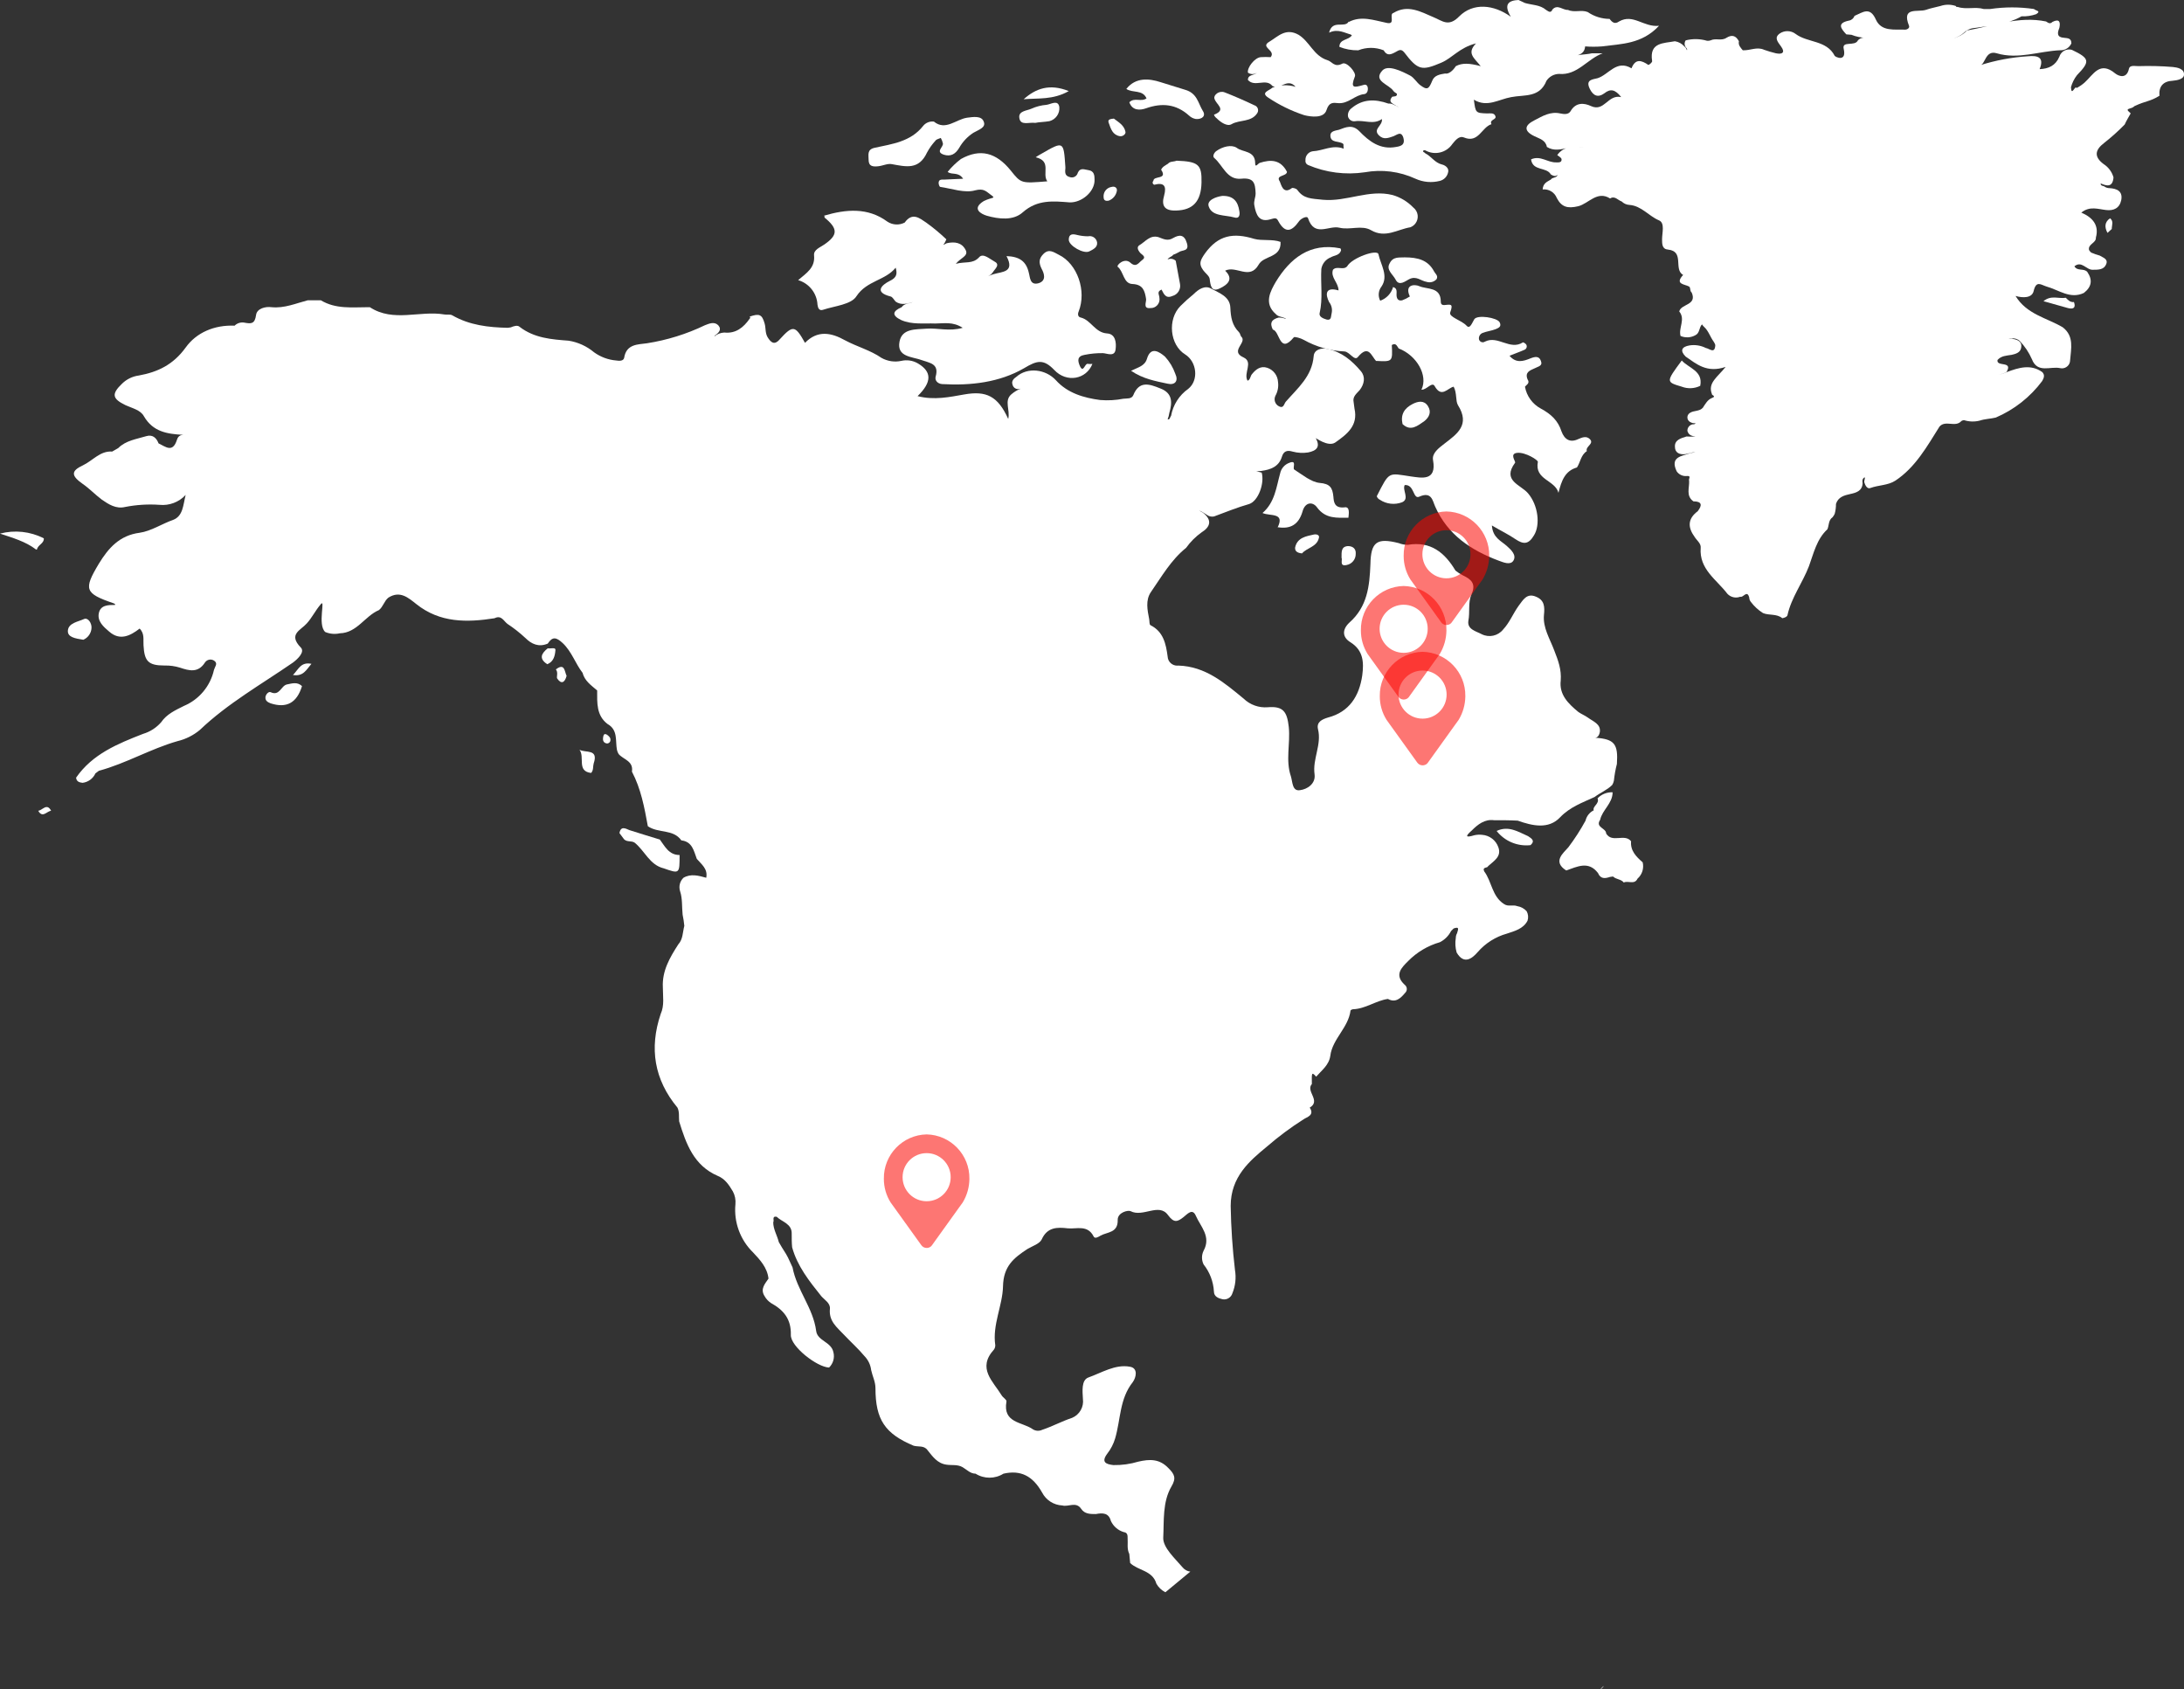
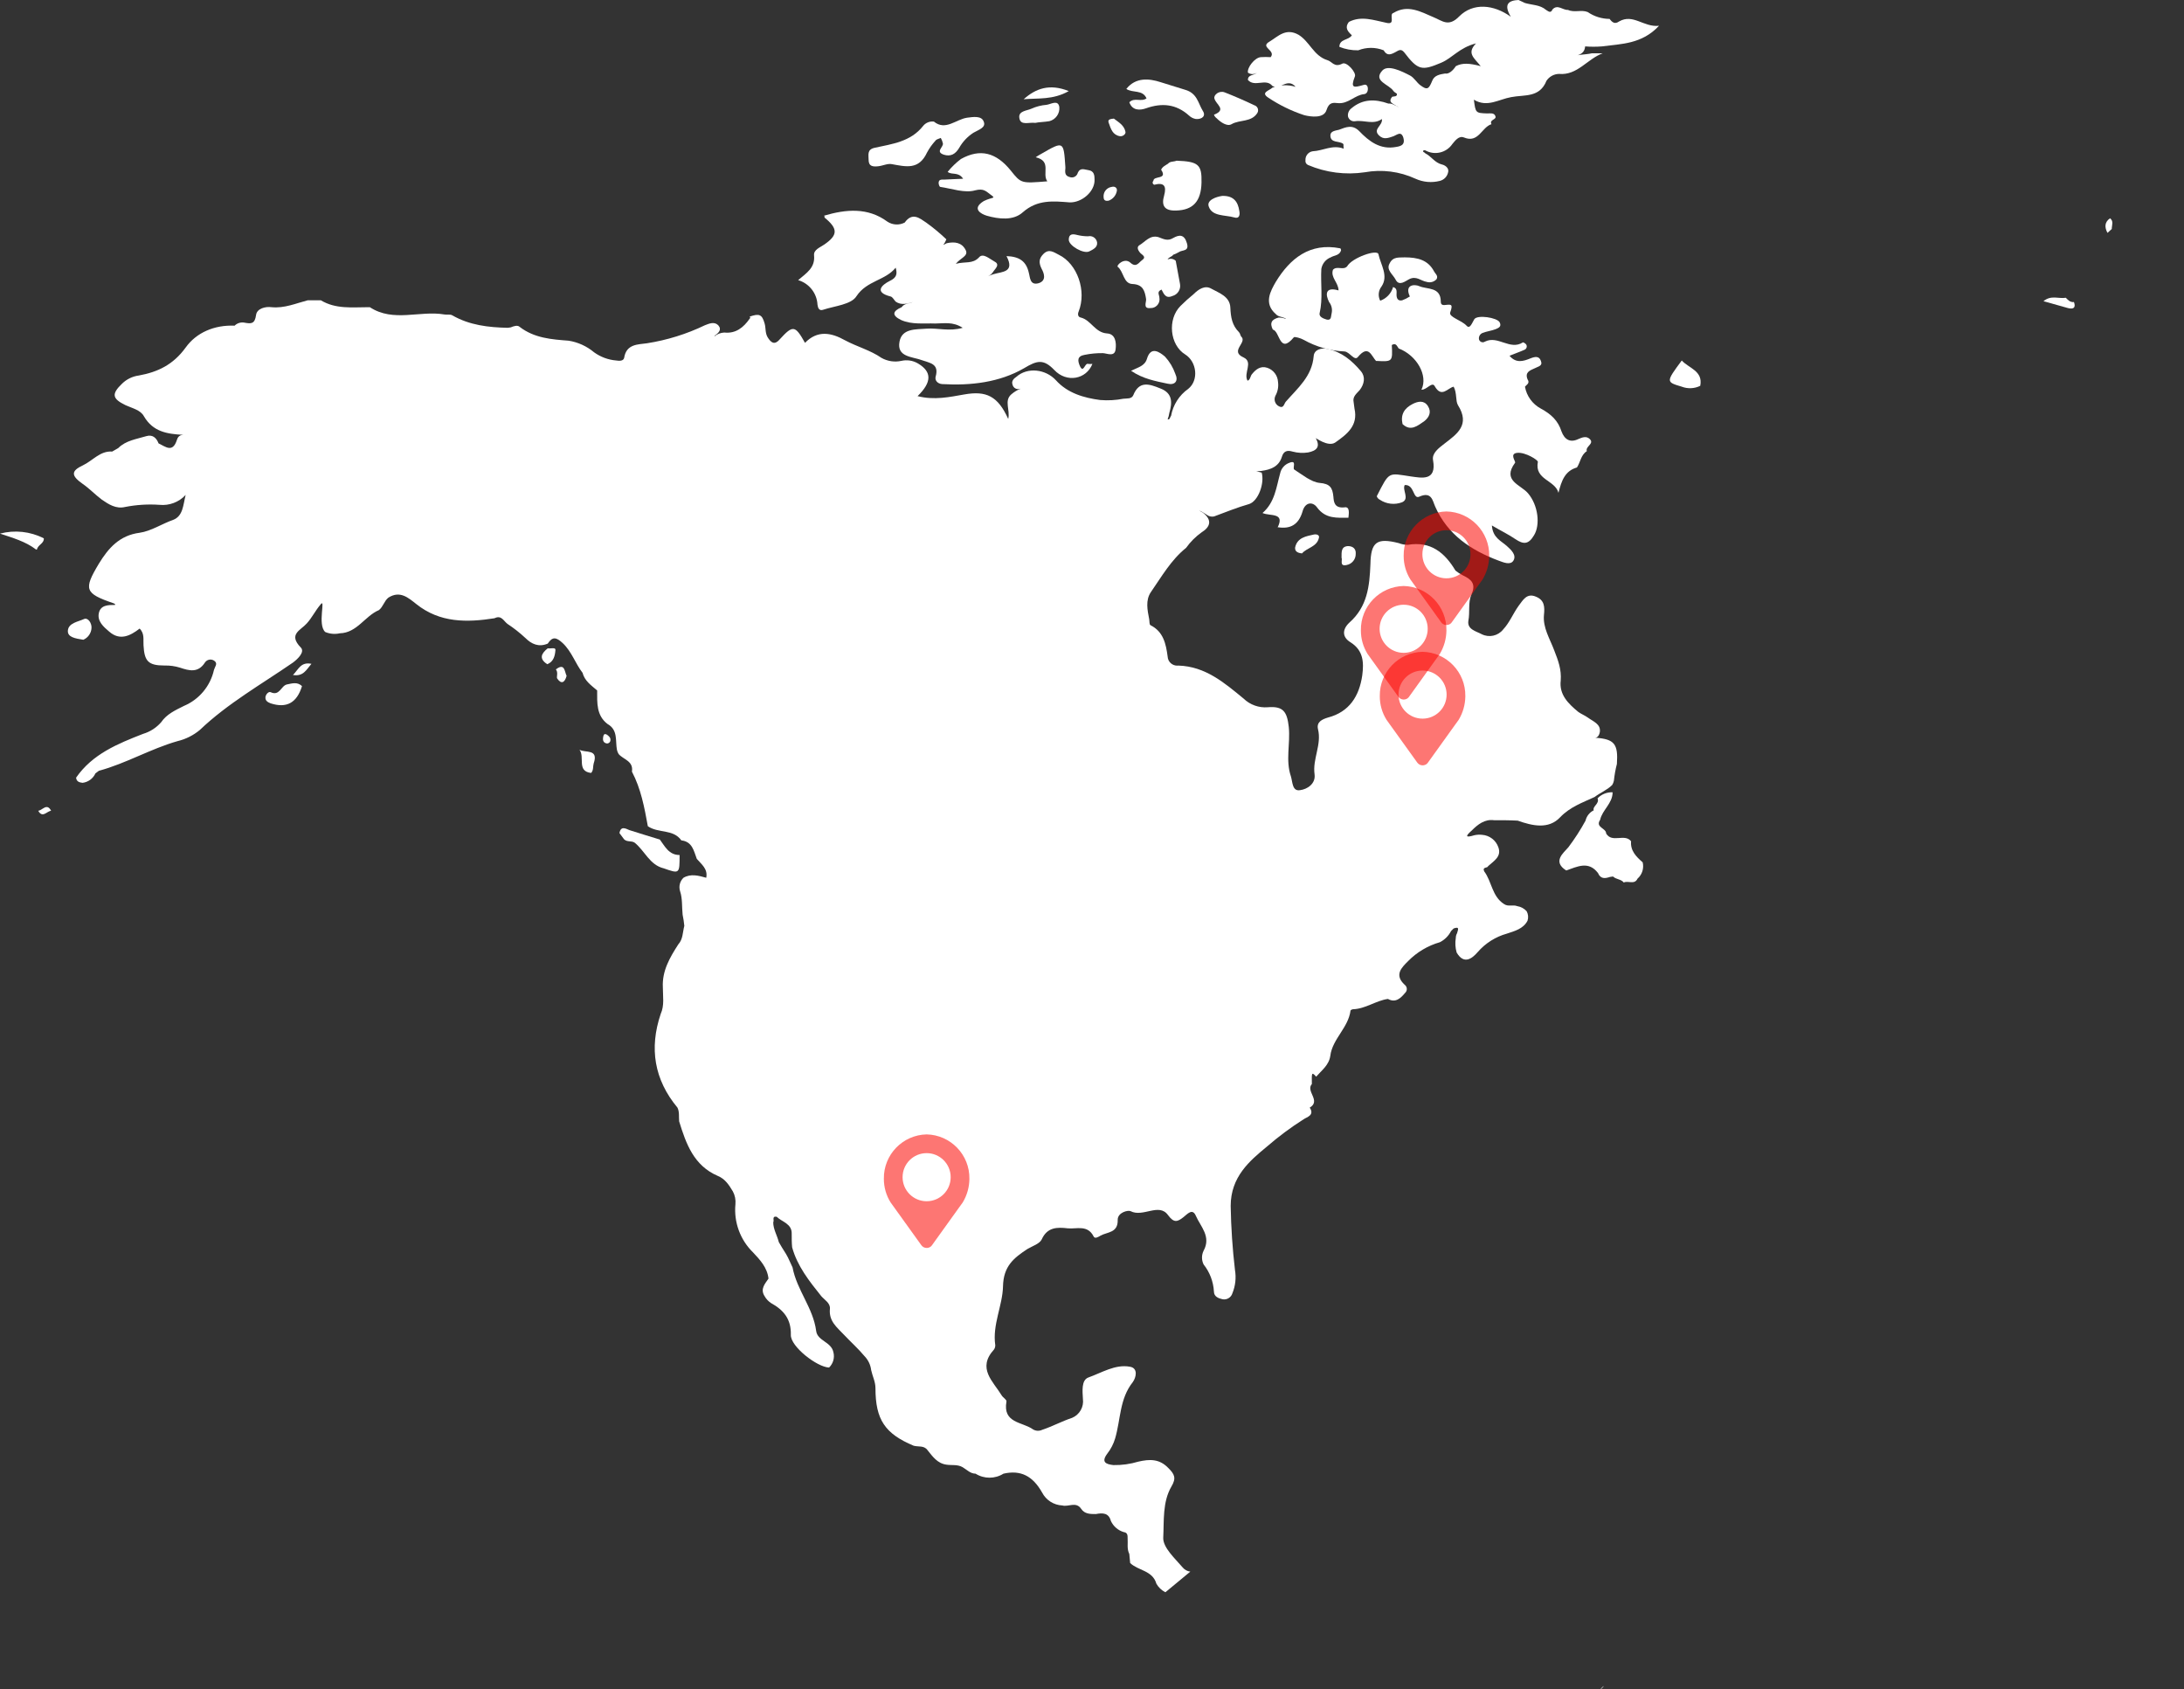
<svg xmlns="http://www.w3.org/2000/svg" version="1.1" id="Layer_1" x="0px" y="0px" viewBox="0 0 513.679 397.213" style="enable-background:new 0 0 513.679 397.213;" xml:space="preserve">
  <rect x="0" y="0" width="513.679" height="397.213" fill="#333333" stroke="none" />
  <style type="text/css">
	.st0{fill:#FFFFFF;}
	.st1{opacity:0.55;fill:#FA0600;enable-background:new    ;}
</style>
  <g id="XMLID_1_" transform="translate(138 2425)">
    <path id="Path_242" class="st0" d="M238.963-2028.337c0.1-0.1,0.2-0.1,0.3-0.2C238.558-2027.628,238.058-2027.527,238.963-2028.337   z" />
    <path id="Path_243" class="st0" d="M242.297-2245.359c-0.333,1.294-0.57,2.611-0.707,3.94c-0.071,0.358-0.207,0.7-0.4,1.01   c-1.212,1.212-2.829,1.819-4.142,2.829c-2.829,1.313-5.759,2.324-8.083,4.749c-2.728,2.93-6.567,2.021-10,0.808   c-1.819-0.1-3.738-0.1-5.557-0.1c-2.223-0.3-3.839,1.01-5.254,2.425c-1.616,1.414-1.414,1.718,0.606,1.111   c0.597-0.134,1.211-0.168,1.819-0.1c1.752,0.117,3.264,1.271,3.839,2.93c0.808,2.223-1.111,3.233-2.425,4.446   c-0.1,0.505-1.414,0.1-0.909,1.212c1.819,2.425,1.819,5.86,4.648,7.679c1.01,0.707,2.122,0.1,3.132,0.505   c0.855,0.134,1.638,0.561,2.214,1.207c0.369,0.682,0.441,1.486,0.2,2.223c-1.01,1.92-3.031,2.425-4.85,3.031   c-2.667,0.743-5.056,2.254-6.87,4.345c-1.314,1.516-3.233,3.031-4.951,0.1c-0.32-1.116-0.389-2.289-0.2-3.435   c0.004-0.39,0.107-0.772,0.3-1.111c0.4-1.212,0.4-1.516-0.808-1.111l-0.606,0.606c-0.576,1.132-1.495,2.052-2.627,2.627   c-2.835,0.809-5.412,2.341-7.477,4.446c-1.516,1.516-3.334,3.233-0.808,5.557c0.553,0.409,0.67,1.188,0.261,1.741   c-0.048,0.065-0.102,0.125-0.161,0.179c-1.01,1.212-2.223,2.425-4.041,1.414c-2.829,0.4-5.254,2.324-8.184,2.425   c-0.2,0-0.606,0.2-0.606,0.3c-0.505,4.041-4.243,6.668-4.749,10.609c-0.3,2.223-2.021,3.435-3.334,4.951   c-1.212-1.414-1.01-0.505-1.01,1.718c-1.516,1.718,2.223,3.94-0.505,5.557c1.212,1.819-0.707,2.223-1.414,2.728   c-3.055,1.934-5.959,4.095-8.689,6.466c-4.041,3.334-8.487,7.072-8.487,13.943c0.085,5.032,0.422,10.056,1.01,15.054   c0.312,1.84,0.102,3.73-0.606,5.456c-0.294,1-1.301,1.613-2.324,1.414c-0.909-0.2-2.021-0.606-2.021-1.819   c-0.131-2.321-0.979-4.545-2.425-6.365c-0.506-1.018-0.506-2.215,0-3.233c1.819-3.334-0.707-5.658-1.819-8.184   c-0.808-1.92-2.021-0.4-2.93,0.3c-1.415,1.111-2.223,1.414-3.637-0.505c-2.122-2.93-5.86,0.606-8.79-0.909   c-0.606-0.3-3.031,0.3-3.031,2.021c0.1,3.132-2.425,2.829-4.041,3.738c-0.505,0.3-1.313,0.808-1.617,0.2   c-1.415-2.829-4.041-1.718-6.062-1.92c-2.526-0.3-4.85-0.3-6.163,2.627c-0.505,1.01-2.122,1.516-3.334,2.223   c-3.233,2.122-5.658,4.041-5.759,8.79c-0.1,4.547-2.526,8.992-1.819,13.842c0.009,0.36-0.096,0.713-0.3,1.01   c-4.041,4.446-0.2,7.477,1.819,10.811c0.3,0.505,1.212,1.01,1.111,1.415c-0.909,5.153,3.738,4.749,6.264,6.567   c0.647,0.384,1.442,0.422,2.122,0.1c2.425-0.808,4.648-2.021,7.073-2.829c1.748-0.743,2.782-2.563,2.526-4.445   c-0.1-1.819-0.4-4.446,1.314-5.052c3.132-1.111,6.264-3.132,9.7-2.526c2.021,0.3,1.516,2.526,0.707,3.637   c-3.132,3.94-2.829,8.79-4.142,13.236c-0.38,1.282-0.997,2.482-1.819,3.536c-1.516,2.021-0.4,2.526,1.414,2.728   c1.983,0.037,3.96-0.236,5.86-0.808c2.627-0.606,4.951-0.707,7.072,1.516c1.414,1.414,1.92,2.324,0.707,4.345   c-2.122,3.637-1.718,8.083-1.92,12.023c-0.1,2.324,2.829,4.951,4.547,6.971c0.452,0.56,1.105,0.922,1.819,1.01l-5.86,4.85   c-0.892-0.448-1.631-1.152-2.122-2.021c-0.909-3.132-4.243-3.031-6.163-4.85c-0.1-0.707-0.1-1.415-0.2-2.122   c-0.606-1.212-0.3-2.526-0.4-3.738c0-0.606,0-1.313-0.909-1.415c-1.34-0.4-2.444-1.357-3.031-2.627   c-0.505-1.92-1.92-1.92-3.536-1.617c-1.313,0-2.627,0-3.435-1.212c-1.212-1.819-3.031-0.4-4.446-0.808   c-2.011-0.088-3.822-1.244-4.749-3.031c-2.223-3.94-5.052-5.355-9.093-4.446c-2.007,1.263-4.56,1.263-6.567,0   c-1.212,0-2.021-0.909-3.031-1.516c-1.212-0.707-2.526-0.4-3.839-0.606c-2.122-0.3-3.233-1.92-4.446-3.435   c-0.808-1.111-2.122-0.707-3.233-1.01c-6.769-2.829-8.992-6.163-8.992-13.539c0-1.516-0.707-2.829-1.01-4.243   c-0.144-1.213-0.676-2.347-1.516-3.233c-1.516-1.819-3.233-3.334-4.85-5.052c-1.718-1.819-3.637-3.233-3.334-6.163   c0.1-1.313-1.212-2.021-2.021-2.93c-2.829-3.536-5.658-7.073-6.87-11.518c-0.1-1.01-0.1-2.122-0.1-3.132   c0.1-2.425-2.324-2.829-3.536-4.041c-1.212-0.2-0.505,0.909-0.808,1.313c0,1.617,0.909,3.031,1.313,4.648   c0.2,0.4,0.505,0.808,0.707,1.212c0.3,0.505,0.707,1.111,1.01,1.617c0.606,1.01,1.01,2.122,1.515,3.132   c1.01,5.355,4.85,9.5,5.557,14.953c0.3,2.324,3.536,2.526,4.041,4.951c0.35,1.306-0.037,2.699-1.01,3.637   c-2.829-0.1-9.093-4.951-8.992-7.679c0.1-3.738-1.718-5.86-4.648-7.477c-0.628-0.41-1.148-0.964-1.516-1.617   c-1.111-1.718,0.1-2.93,0.909-4.142c-0.3-2.627-2.021-4.446-3.637-6.163c-3.02-2.952-4.543-7.112-4.142-11.316   c0.104-1.048-0.107-2.103-0.606-3.031c-0.909-1.516-1.819-2.93-3.536-3.637c-5.658-2.425-7.477-7.578-9.093-12.831   c-0.1-1.111,0.1-2.223-0.4-3.233c-5.456-6.567-6.668-13.943-3.94-22.026c0.909-2.021,0.505-4.142,0.505-6.264   c-0.2-3.839,1.617-6.971,3.637-10.1c1.111-1.212,1.01-2.829,1.414-4.344c-0.084-0.883-0.217-1.76-0.4-2.627   c-0.2-1.819,0-3.738-0.606-5.557c-0.346-1.113-0.033-2.325,0.808-3.132c1.718-1.01,3.536-0.505,5.355,0   c0.4-2.122-1.111-3.132-2.223-4.446c-0.707-1.819-1.01-4.041-3.637-4.345c-1.92-2.728-5.456-1.617-7.881-3.334   c-0.808-4.446-1.617-8.79-3.738-12.831c0.4-2.526-2.021-2.829-3.132-4.142c-0.193-0.31-0.329-0.652-0.4-1.01   c-0.4-2.122,0.3-4.648-2.223-6.062c-2.627-2.021-2.425-4.951-2.425-7.881c-1.415-1.212-2.93-2.223-3.435-4.142   c-1.718-2.223-2.526-4.951-4.648-6.971c-1.516-1.414-2.425-1.617-3.536,0.1c-2.122,0.909-3.839,0.1-5.254-1.313   c-1.319-1.228-2.738-2.343-4.243-3.334c-0.909-0.707-1.414-2.122-3.031-1.313c-6.466,1.01-12.831,1.111-18.388-3.334   c-1.92-1.516-3.839-3.233-6.567-1.516c-1.01,0.808-1.212,2.122-2.223,2.93c-3.334,1.414-5.153,5.355-9.194,5.456   c-1.148,0.258-2.349,0.153-3.435-0.3c-1.92-1.718,0.2-8.184-1.111-6.466c-1.212,1.415-2.021,3.132-3.233,4.446   c-1.415,1.617-4.446,2.526-1.415,5.658c1.01,1.01-0.606,2.627-1.819,3.536c-7.477,5.153-15.357,9.6-21.925,15.863   c-1.526,1.268-3.324,2.167-5.254,2.627c-6.365,1.819-12.124,5.254-18.489,6.971c-0.3,0.2-0.505,0.4-0.808,0.606   c-0.552,1.22-1.701,2.063-3.031,2.223c-0.808-0.1-1.414-0.3-1.516-1.212c3.839-5.557,9.8-7.982,15.762-10.306   c1.644-0.49,3.115-1.436,4.243-2.728c1.313-1.92,3.334-2.829,5.355-3.839c3.594-1.515,6.231-4.678,7.072-8.487   c0.2-0.707,0.909-1.415,0.2-2.021c-0.638-0.57-1.617-0.515-2.187,0.123c-0.05,0.056-0.096,0.115-0.137,0.177   c-1.617,2.526-3.738,1.92-5.86,1.212c-1.177-0.365-2.405-0.536-3.637-0.505c-3.839,0-4.749-1.01-4.951-4.749   c-0.1-1.313,0.3-2.728-0.909-3.94c-2.223,1.718-4.648,2.93-7.174,0.707c-1.313-1.111-2.829-2.425-2.425-4.344   c0.404-1.919,2.223-1.92,3.839-1.92c0-0.3-0.2-0.3-0.4-0.4c-6.769-2.324-7.072-3.233-3.435-9.3c2.223-3.637,4.85-6.668,9.6-7.275   c2.728-0.4,5.254-2.122,7.881-3.031c2.324-0.909,2.324-3.435,2.93-5.86c-1.575,1.7-3.858,2.561-6.163,2.324   c-2.705-0.188-5.423-0.018-8.083,0.505c-2.122,0.505-3.839-0.606-5.456-1.718c-1.617-1.212-2.93-2.627-4.547-3.738   c-2.728-1.92-2.728-3.031,0.1-4.345c2.324-1.111,4.041-3.435,6.87-3.233c0.505-0.3,0.909-0.505,1.414-0.808   c1.819-1.819,4.345-2.122,6.668-2.829c1.415-0.4,2.324,0.4,2.829,1.718c1.718,0.808,3.334,2.324,4.345-0.909   c0.505-1.516,1.92-0.909,1.313-1.111c-3.637-0.2-6.971-0.707-9.093-4.345c-0.808-1.516-2.829-1.92-4.345-2.627   c-3.132-1.516-3.334-2.627-0.808-5.052c1.071-1.049,2.454-1.723,3.94-1.92c4.446-0.808,8.083-2.526,11.013-6.567   c2.526-3.536,6.769-5.355,11.518-5.153c0.61-0.605,1.48-0.87,2.324-0.707c1.617,0.3,2.425,0.3,2.728-1.819   c0.2-1.516,2.223-2.021,3.637-1.819c3.031,0.3,5.759-0.909,8.487-1.617h3.118c3.536,2.122,7.376,1.617,11.215,1.617h0.3   c5.557,3.637,11.72,0.707,17.58,1.718c0.606,0.1,1.313-0.1,1.819,0.2c4.041,2.324,8.487,2.829,13.034,2.93   c0.2,0,0.505-0.1,0.707-0.1c0.707-0.3,1.617-0.606,2.122-0.1c3.435,2.627,7.477,2.93,11.518,3.233   c2.196,0.357,4.255,1.299,5.961,2.728c1.513,1.094,3.293,1.757,5.153,1.92c0.707,0.1,1.718,0.2,1.92-0.606   c0.505-3.334,3.334-3.132,5.355-3.435c4.73-0.736,9.327-2.166,13.64-4.243c1.01-0.4,2.223-0.909,3.132,0   c0.909,1.01,0.1,1.819-0.808,2.425l-0.1,0.2c0.655-0.548,1.471-0.867,2.324-0.909c2.728,0.3,4.547-1.212,5.961-3.233   c0.2-0.2,0.2-0.3,0-0.505c2.324-0.808,2.93-0.505,3.536,1.617c0.3,1.01,0.1,2.223,0.707,3.233c0.707,1.111,1.516,2.021,2.829,0.505   c3.132-3.435,3.637-3.334,5.961,0.808c2.93-3.031,6.163-2.425,9.4-0.606c2.829,1.516,5.961,2.324,8.588,4.142   c1.412,0.794,3.064,1.045,4.648,0.707c1.342-0.314,2.754-0.097,3.94,0.606c3.233,1.92,3.334,4.345-0.1,7.679   c3.94,1.01,7.578,0.2,11.013-0.4c5.153-0.909,7.881,0.4,10.306,5.759c0.505-2.122-1.01-4.243,0.707-5.759   c1.516-1.313,2.728-1.414,2.021-1.313c-0.708,0.222-1.462-0.172-1.684-0.881c-0.013-0.042-0.025-0.086-0.034-0.129   c-0.3-0.808,0.3-1.414,0.909-1.819c2.627-2.324,6.87-1.819,9.3,0.808c2.728,3.031,6.567,4.142,10.407,4.648   c1.824,0.15,3.66,0.049,5.456-0.3c0.808-0.1,1.92,0.1,2.324-0.808c1.415-3.536,3.839-2.627,6.365-1.617   c2.93,1.111,2.829,3.334,2.122,5.759c-0.073,0.519-0.207,1.028-0.4,1.516c0.606,0.1,0.505-0.505,0.808-0.808   c0.454-2.572,1.906-4.86,4.041-6.365c2.526-2.021,2.021-6.365-0.707-8.083c-3.637-2.223-4.243-8.285-1.111-11.417   c0.962-0.962,1.974-1.872,3.031-2.728c1.212-1.212,2.728-2.223,4.243-1.313c1.819,1.01,4.345,1.819,4.446,4.446   c0.1,2.223,0.4,4.142,2.021,5.759c0.3,0.3,0.3,0.707,0.505,1.01c1.617,1.415-2.829,3.435,0.606,4.951   c2.324,1.111-0.1,3.637,0.909,5.456c0.707-0.2,0.606-1.111,1.111-1.617c0.909-1.111,2.021-1.92,3.536-1.414   c1.447,0.487,2.449,1.809,2.526,3.334c0.154,1.115-0.059,2.25-0.606,3.233c-0.459,0.913-0.091,2.026,0.822,2.485   c0.029,0.014,0.057,0.028,0.087,0.041c1.01,0.505,1.111-0.606,1.516-1.111c2.829-3.233,6.163-5.961,6.567-10.71   c0.1-1.516,1.718-2.021,3.233-1.718c3.334,0.707,5.759,2.728,7.881,5.254c1.111,1.313,0.808,3.031-0.3,4.446   c-0.707,0.808-1.718,1.516-1.414,2.829c0.1,0.505,0.1,1.01,0.2,1.516c0.909,4.041-1.819,6.062-4.547,7.982   c-1.718,1.111-4.648-1.212-4.547-1.01c1.111,2.021,0.2,2.93-1.819,3.334c-1.213,0.186-2.452,0.118-3.637-0.2   c-1.313-0.4-2.122-0.1-2.526,1.212c-0.707,2.324-2.627,3.031-4.85,3.334c-1.718,0.2-1.516-0.1,0.1,0.4   c0.707,2.526-0.808,6.668-2.93,7.376c-2.829,0.808-5.557,1.92-8.285,2.93c-0.604,0.124-1.231-0.022-1.718-0.4   c-1.617-1.111-2.324-1.212-0.909-0.505c2.223,1.718,1.819,3.334-0.3,4.648c-1.406,1.002-2.635,2.231-3.637,3.637   c-3.536,2.829-5.759,6.769-8.285,10.407c-1.313,1.92-0.808,4.243-0.4,6.365c0.1,0.505,0,1.212,0.3,1.414   c3.031,1.516,3.637,4.344,4.041,7.376c0.056,1.237,1.104,2.194,2.341,2.138c0.062-0.003,0.123-0.008,0.185-0.016   c6.365,0.2,10.811,4.041,15.357,7.78c1.508,1.455,3.569,2.191,5.658,2.021c3.637-0.3,4.547,1.01,4.951,4.648   c0.4,3.94-0.808,7.78,0.505,11.619c0.4,1.313,0.3,3.536,2.122,3.233c1.718-0.2,3.738-1.516,3.435-3.738   c-0.505-3.637,1.718-6.971,0.808-10.609c-0.4-1.718,1.01-2.324,2.324-2.728c5.052-1.313,7.376-5.052,8.083-9.9   c0.4-3.031,0.3-5.86-2.728-7.78c-2.021-1.212-2.021-3.031-0.3-4.648c4.243-3.738,4.749-8.588,4.951-13.741   c0.1-5.254,1.516-6.264,6.668-4.951c0.675,0.269,1.395,0.405,2.122,0.4c5.355-0.909,8.689,1.819,11.215,6.062   c0.533,0.428,1.109,0.8,1.718,1.111c1.92,0.909,3.233,1.92,2.021,4.547c-0.808,1.819-0.3,4.142-0.707,6.163   c-0.3,2.021,1.819,2.425,3.132,3.132c1.734,0.876,3.845,0.412,5.052-1.111c1.516-1.617,2.324-3.738,3.637-5.557   c1.01-1.313,1.92-3.132,4.142-2.122c1.92,0.808,2.021,2.324,1.819,4.243c-0.3,3.031,1.415,5.658,2.425,8.386   c0.909,2.324,1.718,4.446,1.515,7.072c-0.4,3.334,1.819,5.456,4.143,7.376c0.707,0.505,1.515,0.808,2.223,1.313   c1.212,0.909,3.132,1.516,2.829,3.435c-0.2,1.01-0.707,1.314-1.111,1.314C241.792-2251.219,242.6-2250.008,242.297-2245.359z" />
-     <path id="XMLID_44_" class="st0" d="M225.828-2390.446c-0.3-1.617-1.718-1.92-2.93-2.526c-2.526-1.212-2.425-2.526,0-3.738   c1.92-1.01,3.738-2.122,6.062-1.617c0.909,0.2,1.92,0.3,2.425-0.505c1.212-2.122,3.132-2.021,4.85-1.212   c3.132,1.414,3.94-2.829,7.072-2.122c-1.414-1.819-2.526-2.021-3.94-0.909c-1.516,1.111-2.627,0.606-3.435-1.01   c-1.111-2.223,0.707-2.223,1.819-2.526c2.627-0.808,4.446-4.446,7.982-2.324c0.909-2.324,2.324-1.92,3.94-0.808   c0.1,0.1,1.01-0.606,0.909-0.909c-0.707-4.446,2.728-4.142,5.355-4.648c0.859,0.133,1.644,0.562,2.222,1.211   c0.29,0.234,0.502,0.551,0.606,0.909c0.2-0.4-0.3-0.606-0.4-0.909c-0.22-0.456-0.182-0.994,0.1-1.414   c1.662-0.423,3.408-0.388,5.052,0.1c0.273,0.017,0.547-0.017,0.808-0.1c1.212-0.606,2.526,0.2,3.738-0.606l0,0   c1.313-0.808,2.223-0.505,2.93,0.808c-0.2,0.909,0.4,1.516,0.909,2.122c1.718,0.1,3.334-0.909,5.052-0.1   c0.895,0.316,1.806,0.585,2.728,0.808c1.414,0.3,2.324-0.1,1.212-1.617c-0.707-1.01-1.718-2.021-0.3-3.031   c1.137-0.778,2.644-0.737,3.738,0.1c2.829,2.122,7.275,1.414,9.194,5.153c0.2,0.3,2.829,1.516,2.122-1.617   c-0.505-2.021,2.627-0.505,3.334-2.021c0.456-0.51,1.148-0.74,1.819-0.606c-1.144-0.04-2.272-0.279-3.334-0.707   c-0.4,0-0.808-0.1-1.212-0.1c-1.212-1.313-2.324-2.627,0.606-3.233c0.612-0.094,1.119-0.523,1.313-1.111   c1.92-0.808,3.637-2.324,5.052,0.909c1.314,2.829,4.345,2.223,6.87,2.324c0.505,0,1.111-0.4,0.909-0.909   c-1.819-4.547,2.021-3.132,3.94-3.738c1.111-0.4,2.324-0.606,3.435-0.909c1.179-0.404,2.458-0.404,3.637,0c0.1,0.2,0.2,0.3,0.4,0.2   c2.021,0.707,4.142-0.1,6.163,0.505h1.516c3.417-0.505,6.889-0.505,10.306,0c0.3,0.4,1.819,0.4,0.505,1.212   c-1.102,0.387-2.268,0.558-3.435,0.505c-3.334,1.92-7.174,2.122-10.912,2.728c-0.98,0.047-1.911,0.441-2.627,1.111   c-0.693,0.623-1.524,1.073-2.425,1.313c1.193-0.302,2.278-0.932,3.132-1.819c6.163-1.111,12.225-3.435,18.59-2.122   c0.505,0.3,0.909,0.707,1.516,0.1c1.617-0.808,1.92,0,1.617,1.414c-0.505,1.212-0.606,2.223,1.111,2.324   c0.909,0.1,1.718,0.1,1.718,1.313c-0.461,1.027-1.503,1.667-2.627,1.617c-4.951,0.2-9.9,2.223-14.953,0.707   c-2.728-0.808-2.627,2.728-3.94,2.829c3.671-1.169,7.471-1.882,11.316-2.122c2.122-0.2,3.94,0.1,2.728,3.031   c2.122-0.1,3.738-0.808,4.648-2.93c0.378-1.243,1.677-1.96,2.93-1.617c4.244,2.021,4.344,2.728,1.212,5.961   c-0.649,0.843-1.129,1.804-1.414,2.829c0.1,2.324,1.01-0.606,1.314,0.2c0.693-0.354,1.338-0.796,1.919-1.313   c2.021-1.819,3.536-5.153,7.174-2.122c0.909,0.707,2.728,1.313,3.233-1.111c0.2-0.909,1.415-0.606,2.223-0.606   c2.696-0.085,5.395-0.018,8.083,0.2c1.01,0.1,2.829,0.4,2.627,1.92c-0.1,0.909-1.516,1.212-2.627,1.313   c-2.223,0.1-3.334,1.313-3.132,3.536c-2.324,1.414-3.031,1.111-5.86,2.425l0,0c-0.177,0.167-0.382,0.302-0.606,0.4   c-1.313,0.4-1.313,0.4-0.3,1.313c-0.505,0.909-1.01,1.718-1.415,2.627c-1.52,1.553-3.14,3.004-4.85,4.345   c-2.122,1.617-2.425,3.233-0.1,4.951c1.13,0.726,1.957,1.84,2.324,3.132c-0.2,2.425-1.617,2.021-3.031,1.414   c0,0.707,0.707,0.505,1.01,0.808c0.303,0.191,0.652,0.295,1.01,0.3c1.819,0.1,3.233,0.707,2.829,2.829   c-0.4,1.92-1.819,2.526-3.536,2.324c-1.92-0.2-3.839-1.01-5.86,0.606c2.627,1.111,4.243,2.93,3.435,5.86   c0.1,1.313-1.92,1.516-1.616,2.93c0.136,0.226,0.304,0.43,0.5,0.606c0.657,0.28,1.332,0.517,2.021,0.707   c0.808,0.505,2.021,0.808,1.516,2.021c-0.505,1.313-1.819,1.313-3.132,1.313c-1.516,0.1-2.627-2.223-4.344-0.808   c0.707,1.212,2.223,0.4,3.031,1.313c1.314,1.92,1.01,3.536-0.808,4.951c-3.233,1.516-5.86-0.707-8.79-1.516   c-1.314-0.4-2.425-1.516-3.031,1.111c-0.4,1.617-2.526,1.617-4.244,1.111c2.627,4.345,7.376,5.153,11.114,7.376   c2.728,2.122,1.92,5.052,1.718,7.78c-0.024,1.053-0.897,1.888-1.951,1.865c-0.126-0.003-0.251-0.018-0.374-0.045   c-2.324-0.505-5.355,1.313-6.668-2.122c-0.691-1.567-1.648-3.002-2.829-4.243c-0.508-0.495-1.22-0.72-1.92-0.606h-0.707   c0.3,0.1,0.707,0,1.01,0.1c1.212,0.2,2.223,0.707,1.92,2.122c-0.2,1.111-1.314,1.415-2.223,1.617c-1.212,0.2-2.425,0.2-3.334,1.212   c-0.3,1.718,3.738,0.1,2.122,2.829c-0.978,0.48-2.044,0.755-3.132,0.808c1.119-0.063,2.216-0.337,3.233-0.808   c2.728-1.01,5.557-1.92,8.285,0c0.707,0.707,0.4,1.414,0,2.122c-2.818,3.774-6.582,6.736-10.912,8.588   c-1.213,0.3-2.526,0.3-3.738,0.707c-1.23,0.322-2.527,0.287-3.738-0.1c-0.214,0.021-0.422,0.089-0.606,0.2   c-1.414,1.617-3.738-0.3-5.153,1.313c-2.93,4.648-5.658,9.6-10.407,12.73c-1.718,1.111-3.94,1.01-5.86,1.718   c-0.707,0.3-1.212-0.606-1.414-1.313c-0.1-0.4,0.2-0.808,0.1-1.212c-0.606,0.3-0.606,0.808-0.505,1.415   c-0.1,1.819-1.516,2.223-2.93,2.526s-2.829,0.707-3.334,2.324c0.006,0.785-0.095,1.567-0.3,2.324   c-0.131,0.291-0.301,0.562-0.505,0.808c-1.01,0.707-0.808,1.92-1.212,2.829c-2.526,2.324-3.233,5.658-4.344,8.689   c-1.516,3.94-4.142,7.376-5.052,11.518c-0.1,0.4-0.707,0.606-1.212,0.707c-1.313-1.111-3.132-0.606-4.547-1.212   c-1.139-0.717-2.133-1.643-2.93-2.728c-0.189-0.266-0.293-0.583-0.3-0.909c-0.505-1.92-1.414,0.1-2.122-0.2   c-1.06,0.407-2.26,0.127-3.031-0.707c-2.526-3.334-6.668-5.759-6.264-10.811c0.1-1.01-0.909-1.718-1.414-2.526   c-1.617-2.223-1.718-4.243,0.707-6.062c1.111-1.414,1.01-2.324-1.01-2.324c-1.819-1.313-0.909-3.132-1.01-4.85   c-0.2-0.4,0.606-1.212-0.505-1.111c-0.952,0.111-1.887-0.317-2.425-1.111c-1.617-3.435,1.212-3.536,3.132-4.243   c0.909-0.1,1.819-0.606,2.223-0.505c-0.707,0.1-2.021,0.4-3.233,0.707c-1.414,0.2-2.526-0.3-2.526-1.718   c-0.1-1.617,1.414-2.021,2.728-2.425c0.706,0.051,1.416,0.051,2.122,0c-0.909-0.1-1.617-0.3-1.92-1.313   c-0.025-0.701,0.435-1.328,1.111-1.516c0.2-0.1,0.606,0.1,0.808-0.3c-0.459,0.058-0.924-0.048-1.313-0.3   c-0.586-0.345-0.782-1.099-0.437-1.685c0.106-0.18,0.256-0.331,0.437-0.437c0.909-0.606,2.223-0.3,3.031-1.212   c0.606-0.909,1.111-1.92,2.223-2.324c1.01-0.4-0.2-0.606-0.1-0.909c-1.01-2.627,1.313-3.94,3.233-6.365   c-4.446,1.516-6.87-0.707-9.4-2.425c-1.414-1.414-0.909-2.324,0.909-2.627c1.312-0.205,2.654,0.007,3.839,0.606   c0.808,0.1,2.122,1.516,2.223-0.707c-0.092-0.288-0.227-0.56-0.4-0.808c-0.808-1.111-1.212-2.526-2.223-3.435   c-0.197-0.176-0.367-0.38-0.505-0.606c-0.707,0.707-0.505,2.021-1.515,2.526c-1.081,0.62-2.392,0.694-3.536,0.2   c-0.505-1.92,1.212-3.94-0.3-5.759c0.4-1.819,4.244-1.414,2.93-4.446c-0.505-0.4-0.2-1.111-0.606-1.414   c-1.111-0.606-3.435-0.505-1.415-2.728c-2.324-1.313,0.4-5.557-3.536-5.961c-1.414-0.1-1.414-1.313-1.414-2.425   c0-1.516,0.707-3.839-0.707-4.446c-2.425-1.01-4.142-3.435-6.971-3.637c-0.686-0.035-1.334-0.323-1.819-0.808   c-0.909-0.3-1.617-1.415-2.728-0.707c-3.031-1.92-5.052,1.212-7.477,1.819c-2.526,0.606-3.94,0.2-5.052-1.92   c-0.525-1.351-1.893-2.18-3.334-2.021c0.1-1.516,1.111-1.819,1.92-2.324c0.4-0.606,1.313-0.3,1.617-1.111   c-0.606,0.505-1.111,0.2-1.617-0.1c-1.01-1.819-4.243-0.707-4.648-3.536c2.223-1.01,3.94,0.808,5.961,0.707   c0.505,0,1.314,0.1,1.213-0.808c-0.1-0.3-0.606-0.606-1.01-0.909c0.694-1.023,1.802-1.688,3.031-1.819   c0.909-0.1,1.819,0.1,3.233-0.1c-1.617,0.2-2.627,0-3.637,0.2C229.061-2389.84,227.445-2389.436,225.828-2390.446z" />
    <path id="XMLID_43_" class="st0" d="M204.408-2409.441c1.516-0.808,3.233-0.707,5.86,0c-1.617-2.021-3.334-3.031-1.111-5.355   c-3.94,1.01-5.557,3.435-8.184,4.547c-4.547,1.92-5.456,1.819-8.689-2.425c-0.808-1.01-1.414-0.4-2.021-0.1   c-1.111,0.606-2.021,1.01-2.829-0.4c-1.915-0.758-4.046-0.758-5.961,0c-1.522,0.036-3.034-0.239-4.446-0.808   c0-1.92,2.223-1.516,2.93-2.728c-1.01-0.909-1.718-1.819-0.707-3.132c2.93-1.516,5.86-0.4,8.79,0.2   c2.425,0.606,0.505-2.021,1.718-2.324c3.334-2.021,6.365-0.3,9.4,1.01c2.021,0.808,3.536,2.425,6.062-0.2   c3.233-3.233,8.083-2.829,12.124,0.1c-1.822-3.035-0.407-3.844,1.815-3.944c0.505,0.2,1.01,0.505,1.516,0.707   c1.718,0.505,3.536,0.4,4.951,1.617c0.505,0.3,1.111,0.909,1.516-0.1c1.212-1.313,2.425,0.2,3.637,0.1   c1.516,0.707,3.132-0.1,4.648,0.505c1.516,1.044,3.312,1.608,5.153,1.617c0.606,0.808,1.212,1.313,2.223,0.606   c3.334-1.92,5.759,1.414,9.4,1.01c-4.041,4.345-8.891,4.243-13.438,4.85c-1.311,0.101-2.629,0.101-3.94,0   c-0.2,2.324-2.425,2.021-3.839,2.728c1.718-0.909,3.637-0.707,5.456-1.111h2.526c-3.637,1.313-5.961,5.254-10.306,4.85   c-1.182,0.03-2.275,0.633-2.93,1.617c-1.617,4.041-5.153,3.233-8.285,3.839c-2.93,0.505-5.658,2.526-8.79,0.606   c0.4,3.132,0.4,3.132,3.132,3.233c0.707,0,1.617-0.2,1.92,0.606c0.4,0.909-1.516,0.808-0.909,1.92   c-2.324,0.707-3.031,4.547-6.466,3.132c-1.212-0.505-2.122,0.808-2.728,1.516c-1.403,2.086-4.172,2.745-6.365,1.516   c-0.3-0.1-0.606,0-0.505,0.3c0,0.1,0.4,0.2,0.505,0.4c1.414,0.707,2.223,2.223,3.94,2.627c0.505,0.1,1.718,0.707,1.415,1.819   c-0.199,0.986-0.945,1.772-1.92,2.021c-1.921,0.497-3.954,0.319-5.759-0.505c-3.724-1.718-7.887-2.247-11.922-1.516   c-4.52,0.673-9.138,0.081-13.343-1.71c-0.435-0.185-0.686-0.645-0.606-1.111c-0.068-1.047,0.68-1.971,1.718-2.122   c2.425-0.1,4.648-1.617,7.275-0.606c-0.1-0.707,0-1.01-0.1-1.111c-0.909-0.808-3.031-0.1-3.031-2.021   c0-1.01,1.212-1.111,2.021-1.313c1.617-0.606,3.132-1.313,4.749,0.3c2.324,2.425,4.951,4.446,8.689,3.738   c1.313-0.2,2.122-0.606,1.718-2.122c-0.505-1.718-1.516-0.707-2.324-0.4c-1.212,0.4-2.324,0.909-3.435-0.2   c-1.515-1.516,0.909-2.223,0.707-3.839c-2.021,1.414-4.142,0.2-6.264,0.505c-0.777,0.148-1.534-0.342-1.718-1.111   c-0.106-0.74,0.205-1.478,0.808-1.92c2.627-2.223,5.557-2.223,8.689-1.111c0.909-0.1,1.617,0.505,2.324,0.808   c-0.1-0.2-0.4-0.1-0.505-0.3c-0.707-0.505-2.021-0.808-0.909-2.122c0.505-0.1,1.111,0,1.111-0.606c0-0.2-0.606-0.4-0.808-0.707   c-1.01-1.617-4.951-2.324-2.627-4.85c1.313-1.414,4.445,0.1,6.567,1.212c0.909,0.505,1.516,1.617,2.324,2.223   c1.617,1.212,2.021,1.01,2.829-1.01c0.505-1.313,1.819-1.516,3.031-1.718C202.691-2407.521,203.701-2408.329,204.408-2409.441z" />
    <path id="XMLID_42_" class="st0" d="M-129.513-2295.776c-2.526-1.92-5.456-2.728-8.487-3.743c3.455-0.912,7.125-0.517,10.306,1.111   c0.1,1.212-1.414,1.516-1.617,2.627L-129.513-2295.776z" />
    <path id="XMLID_41_" class="st0" d="M220.675-2334.069c0.387,2.201,1.766,4.102,3.738,5.153c2.425,1.313,4.041,2.829,4.85,5.355   c0.707,1.92,2.021,2.728,3.94,1.819c0.909-0.4,1.92-0.808,2.728,0c1.111,1.111-1.111,1.718-0.707,2.829   c-1.414,0.909-1.515,2.627-2.324,3.839c-2.829,0.808-3.637,3.132-4.345,5.961c-0.808-3.031-5.658-3.031-4.85-7.275   c0.1-0.4-2.93-2.324-4.85-2.122s-0.3,2.021-0.505,2.324c-3.132,4.243,1.314,5.153,3.031,7.173c2.425,2.829,2.93,7.477,1.414,9.9   c-1.313,2.223-2.526,2.122-4.345,0.909c-1.616-1.111-3.334-1.92-5.557-3.233c0.2,2.93,2.223,3.637,3.536,4.85   c1.01,0.909,2.324,2.122,1.516,3.435c-0.707,1.111-2.324,0.4-3.435,0c-6.466-2.425-12.023-6.062-14.953-12.73   c-0.606-1.313-0.808-3.637-3.738-2.324c-1.516,0.707-1.111-2.93-3.435-2.728c-0.606,1.212,1.212,3.233-0.606,4.041   c-1.746,0.664-3.705,0.438-5.254-0.606c-0.334-0.165-0.588-0.455-0.707-0.808c3.031-5.961,2.627-5.456,8.083-4.648   c2.324,0.3,6.062,1.212,5.153-3.839c-0.3-1.617,1.314-2.829,2.627-3.839c3.031-2.324,6.163-4.446,3.233-9.093   c-0.606-1.01-0.2-2.829-1.01-4.345c-1.414,0.3-2.829,2.728-4.446-0.1c-0.606-1.212-1.92,0.909-3.132,0.808   c1.617-3.334-1.111-8.083-5.355-9.7c-0.4-0.505-0.606-1.414-1.617-0.808c0.2,3.94,0.2,3.94-3.738,3.738l0.1,0.1   c-1.212-1.313-1.819-4.041-4.344-1.01c-0.808,1.01-1.92-1.212-3.132-1.313c-3.37-0.142-6.659-1.077-9.6-2.728   c-0.707-0.4-2.122-0.808-2.324-0.606c-3.435,4.142-3.233-1.414-4.951-1.819c-0.808-1.617-0.2-2.425,1.415-2.829   c0.444,0.009,0.886,0.076,1.313,0.2c0.4,0.2-0.2,0,0.3,0.1c0-0.2-0.2-0.1-0.3-0.2c-0.707-0.3-1.516-0.3-2.021-0.909   c-2.93-2.526-1.212-5.456,0-7.578c3.334-5.456,7.982-9.3,15.155-7.881c0.1,0,0.1,0.2,0.2,0.4c-0.3,1.313-1.617,1.212-2.425,1.718   c-1.172,0.451-2.018,1.489-2.223,2.728c-0.2,3.435,0.4,6.971-0.4,10.407c-0.2,0.909,1.01,1.313,1.718,1.516   c1.111,0.2,0.909-0.808,1.111-1.516c0.203-0.922-0.019-1.887-0.606-2.627c-0.909-1.819-0.909-3.637,2.223-2.728   c0-1.819-1.92-3.031-1.314-4.85c0.909-1.01,2.425,0.2,3.334-0.808c1.111-2.021,7.174-4.142,7.376-2.829   c0.505,2.425,2.425,5.052,0.707,7.578c-0.743,0.957-0.86,2.26-0.3,3.334c1.471-0.522,2.6-1.722,3.031-3.222   c1.01,0.3,0.808,1.111,0.808,1.819c0,0.808,0.3,1.516,1.313,1.313c0.637-0.237,1.247-0.542,1.819-0.909   c-1.314-2.829,1.111-2.93,2.223-2.425c1.819,0.808,5.052,0.1,5.052,3.637c0,0.707,0.4,0.808,0.808,0.808   c1.414-0.1,2.223-0.505,1.414,1.718c-0.4,1.111,2.627,1.819,3.839,3.132c0.808,0.909,1.313-0.707,1.819-1.516   c0.707-1.111,5.355-0.4,5.961,0.707c0.505,1.01-0.2,1.313-0.909,1.617c-1.01,0.4-2.122,0.505-3.132,0.909   c-0.595,0.25-0.932,0.883-0.808,1.516c0.142,0.491,0.656,0.774,1.147,0.631c0.095-0.028,0.185-0.07,0.267-0.126   c3.031-1.516,5.86,2.122,8.891,0.2c0.1-0.1,0.707,0.3,0.808,0.505c0.237,0.407,0.098,0.929-0.309,1.166   c-0.029,0.017-0.06,0.032-0.091,0.046c-1.111,0.505-2.324,0.909-3.536,1.414c1.515,1.819,3.233,1.313,4.951,0.606   c1.01-0.4,2.021-0.606,2.425,0.606c0.505,1.212-0.707,1.313-1.414,1.718c-1.111,0.505-2.425,0.909-1.718,2.627   C221.887-2334.877,221.079-2334.574,220.675-2334.069z" />
    <path id="XMLID_40_" class="st0" d="M122.368-2346.592c-2.829-0.2-3.738-3.132-6.163-3.738c-0.606-0.1-0.808-0.707-0.505-1.414   c1.92-4.85-0.3-11.215-4.648-13.337c-1.212-0.606-2.324-1.516-3.637-0.2c-1.111,1.111-1.111,2.122-0.4,3.536   c0.505,0.909,1.212,2.728-0.707,3.334c-2.122,0.606-2.021-1.414-2.324-2.425c-0.606-2.728-2.223-3.839-5.254-3.94   c2.021,3.839-1.01,3.637-3.031,4.243c-0.453,0.124-0.893,0.293-1.313,0.505c0.55-0.262,1.007-0.685,1.313-1.212   c0.606-0.808,1.516-1.617,0.1-2.324c-1.111-0.606-2.627-2.021-3.536-0.909c-1.516,1.617-3.233,0.909-5.456,1.516   c1.111-1.414,3.031-1.819,2.324-3.233c-0.909-1.819-2.627-2.021-4.446-1.617c-0.3,0.1-0.505,0.3-0.808,0.4   c0.295-0.403,0.533-0.845,0.707-1.313c-1.49-1.421-3.077-2.738-4.749-3.94c-1.515-1.01-3.233-2.526-5.052,0   c-1.285,0.664-2.828,0.588-4.041-0.2c-4.648-3.435-9.8-2.93-14.953-1.414c0.129,0.048,0.195,0.192,0.147,0.322   c-0.011,0.029-0.027,0.055-0.047,0.078c3.233,2.627,3.233,4.142,0,6.365c-1.01,0.707-2.526,1.212-2.425,2.526   c0.3,2.93-1.718,4.142-3.738,5.86c2.583,0.762,4.405,3.07,4.547,5.759c0.1,0.808,0.4,1.516,1.314,1.212   c2.728-0.909,6.668-1.212,7.881-3.233c2.425-3.637,6.769-3.637,9.194-6.668c0.4,1.414,0.3,2.324-1.415,3.132   c-1.819,0.909-3.738,2.627,0.2,3.637c0.505,0.1,0.808,0.808,1.212,1.212c1.313,0.909,2.728,0.505,4.041,0.1   c-0.909,0.4-2.021,0.3-2.627,1.212c-2.122,0.909-2.425,1.92-0.1,3.031c2.526,1.111,5.355,0.707,7.982,0.808   c2.021,0,4.142-0.505,6.466,1.01c-3.132,0.909-5.86,0-8.487,0.2c-2.526,0.2-5.759-0.1-6.365,3.031   c-0.707,3.637,2.93,3.536,5.153,4.344c1.92,0.707,4.244,0.808,3.334,3.94c-0.2,0.808,0.4,1.617,1.516,1.718   c6.769,0.4,13.539-0.4,19.3-3.738c3.031-1.819,4.547-2.223,7.072,0.4c2.93,3.132,7.578,2.223,8.992-1.414   c-0.335,0.051-0.675,0.051-1.01,0c-0.808-0.3-1.111,2.526-2.021,0.3c-0.4-1.01-0.606-2.122,1.212-2.425   c1.397-0.283,2.819-0.417,4.244-0.4c0.909,0,2.829,1.01,3.031-0.909C124.591-2344.374,124.389-2346.492,122.368-2346.592z" />
-     <path id="XMLID_39_" class="st0" d="M164.702-2384.586c-0.1,1.111-2.728,0.707-1.718,2.223c0.3,0.505,0.707,3.233,2.829,1.617   c0.2-0.2,1.111,0.1,1.313,0.4c1.516,2.122,3.233,2.021,6.062,2.324c5.557,0.505,10.811-2.526,16.368-1.111   c1.844,0.537,3.516,1.547,4.85,2.93c1.176,0.904,1.396,2.589,0.493,3.765c-0.309,0.402-0.725,0.708-1.2,0.883   c-3.031,0.505-5.86,2.627-9.194,0.707c-2.223-1.313-4.951,0-7.477-0.606c-2.526-0.606-5.86,2.324-7.376-2.223   c-0.2-0.707-1.718,0.1-2.122,0.707c-1.718,2.425-3.233,2.93-4.85,0c-0.4-0.808-0.707-0.808-1.718-0.505   c-2.829,0.909-3.536-1.01-3.94-3.233c-0.2-1.01,0.3-1.819,0.3-2.829c-0.1-2.425-0.4-3.738-3.435-3.435   c-3.334,0.3-4.243-3.132-6.264-4.85c-0.505-0.4-0.1-1.212,0.4-1.617c1.516-1.111,3.637-1.617,4.85-0.808   c1.415,1.111,4.345,0.606,4.345,3.637c0,1.212,0.707,0,1.111-0.1C160.863-2387.516,163.187-2387.516,164.702-2384.586z" />
    <path id="XMLID_38_" class="st0" d="M94.987-2379.231c-1.111-0.808-1.617-1.516-3.637-1.01c-2.425,0.707-5.456-0.4-8.184-0.808   c-0.2,0-0.4-0.606-0.4-0.909c0-0.909,0.707-0.808,1.313-0.808c1.414-0.1,2.728-0.1,4.446-0.2c-1.111-1.718-2.627-0.808-3.637-1.617   c0.915-1.135,1.967-2.153,3.132-3.031c4.547-2.526,8.285-1.516,11.72,2.728c2.425,3.031,2.425,3.031,8.588,2.526   c-1.313-1.819,1.111-4.749-2.728-5.658c0.707-0.505,1.01-0.606,1.313-0.808c5.254-3.031,5.254-3.031,5.658,3.031   c0.1,0.707-0.505,2.021,1.01,2.425c0.742,0.287,1.576-0.082,1.862-0.824c0.023-0.061,0.043-0.123,0.058-0.186   c0.606-1.313,1.617-0.707,2.526-0.606c1.313,0.2,1.414,1.212,1.414,2.223c0.1,2.829-3.031,5.456-5.86,5.355   c-3.839-0.3-7.578-0.707-11.013,2.324c-2.223,2.021-5.658,1.617-8.487,0.808c-1.313-0.4-3.637-1.617-0.707-3.435   C95.391-2378.726,96.402-2378.221,94.987-2379.231z" />
    <path id="XMLID_37_" class="st0" d="M155.508-2407.923c-0.2-1.212,1.617-3.536,3.031-3.637c0.774-0.051,1.55-0.051,2.324,0   c1.314-1.617-2.627-2.324-0.3-3.637c2.021-1.212,3.839-3.334,6.87-1.617c2.627,1.617,3.536,4.951,6.769,5.961   c1.111,0.3,1.617,1.819,3.536,0.808c1.01-0.505,3.334,2.122,2.93,3.031c-1.111,2.829-0.2,2.627,1.92,2.021   c0.505-0.2,1.01-0.1,1.111,0.606c0.1,0.606-0.1,1.414-0.808,1.516c-2.223,0.2-3.738,2.324-6.163,2.122   c-1.111-0.1-2.122-0.3-2.728,1.617c-0.606,2.021-3.637,1.617-5.254,1.212c-3.004-0.988-5.86-2.382-8.487-4.142   c-1.819-1.212,0.3-1.617,1.01-2.324c1.745-0.674,3.666-0.745,5.456-0.2c-1.92-2.223-3.637,0.808-5.456-0.2   c-1.516-1.92-4.142,0.4-5.759-1.414c0-1.313,1.414-1.01,2.122-1.718C156.997-2407.462,156.141-2407.464,155.508-2407.923z" />
    <path id="XMLID_36_" class="st0" d="M237.75-2237.276c0.923-0.955,2.209-1.469,3.536-1.414c0,2.627-2.425,4.142-2.93,6.466   c-1.212,1.819,1.415,1.92,1.415,3.233c1.414,2.324,4.344-0.1,5.86,1.819c-0.2,2.223,1.212,3.637,2.728,4.951   c0.343,1.406-0.124,2.885-1.212,3.839c-0.707,1.516-2.223,0.4-3.233,0.909c-0.606-0.808-1.819-0.707-2.526-1.414   c-0.2,0-0.505,0.1-0.707,0.1c-1.212,0.4-2.223,0.505-2.829-0.909c-2.223-2.93-4.85-1.515-7.477-0.606   c-3.334-2.122-0.606-4.142,0.505-5.456c1.498-1.986,2.849-4.08,4.041-6.264c0.242-1.056,0.948-1.947,1.92-2.425   C236.538-2235.458,238.258-2235.963,237.75-2237.276z" />
    <path id="XMLID_35_" class="st0" d="M81.651-2396.407c2.728,2.223,5.153-0.505,7.78-0.909c1.516-0.2,3.435-0.505,3.94,0.909   c0.606,1.414-1.212,1.92-2.425,2.627c-1.38,0.893-2.524,2.106-3.334,3.536c-0.909,1.516-2.021,2.122-3.637,1.617   c-2.021-0.707-0.1-1.718-0.2-2.627c-0.096-0.462-0.266-0.906-0.505-1.313c-0.4,0.2-1.01,0.3-1.212,0.606   c-0.792,0.853-1.471,1.804-2.021,2.829c-1.92,4.142-4.951,3.334-8.285,2.728c-1.01-0.2-2.122,0.4-3.233,0.505   s-2.223,0.1-2.223-1.516c0-1.212-0.4-2.425,1.415-2.829c4.142-0.909,8.487-1.415,11.417-5.153   C79.738-2396.146,80.692-2396.528,81.651-2396.407z" />
    <path id="XMLID_34_" class="st0" d="M179.15-2303.252c-2.728,0-5.355,0.3-7.376-2.425c-1.01-1.415-2.829-1.313-3.435,1.01   c-0.909,3.031-2.829,4.142-5.86,3.637v0.1c1.819-3.637-1.718-2.627-3.536-3.435c2.93-2.526,3.233-6.062,4.143-9.3   c0.238-1.178,1.085-2.14,2.223-2.526c1.819-0.707,0.606,1.313,1.111,1.617c1.92,1.212,3.94,2.93,5.961,3.132   c2.425,0.2,3.031,1.111,3.233,3.233c0.1,1.212,0.2,2.728,2.526,2.526c1.414-0.3,1.111,1.415,1.01,2.425V-2303.252z" />
    <path id="XMLID_33_" class="st0" d="M138.533-2363.672c0.3,1.819,0.707,3.637,1.01,5.456c0.231,1.274-0.564,2.51-1.819,2.829   c-1.617,0.707-2.021-0.606-2.526-1.516c-1.212,0.505-0.505,1.212-0.505,1.92c0.204,1.118-0.537,2.19-1.655,2.394   c-0.154,0.028-0.31,0.039-0.467,0.031c-1.819,0.2-0.909-1.414-1.01-2.122c-0.3-1.92-0.707-3.435-3.233-3.536   c-2.122-0.1-2.021-2.93-3.435-4.041c-0.4-0.3,1.515-2.223,2.93-1.01c1.414,1.313,2.021,0,2.728-0.505   c1.313-0.909-0.1-1.313-0.505-1.92c-0.4-0.505-0.707-1.212-0.1-1.617c1.415-0.808,2.526-2.526,4.547-1.92   c1.111,0.4,2.122,1.01,3.435,0.2c1.414-0.808,2.627-0.909,3.233,1.212c0.606,2.021-1.111,1.516-1.92,2.122   c-0.417,0.243-0.857,0.446-1.313,0.606c-0.3,0.505-1.01,0.505-1.313,1.111C137.255-2364.287,138.021-2364.165,138.533-2363.672z" />
-     <path id="XMLID_32_" class="st0" d="M163.186-2368.117c0.2,3.839-3.94,3.132-5.153,5.355c-2.122,3.738-5.254,0.1-7.881,1.414   c2.122,2.021,0.505,3.334-1.213,4.142c-2.021,1.01-2.223-0.606-2.425-2.223c-0.1-0.707-1.01-1.313-1.516-2.021   c-1.111-1.516-0.707-2.324,0.4-3.94c3.132-4.345,6.668-4.951,11.619-3.435C158.842-2368.319,161.267-2368.824,163.186-2368.117z" />
    <path id="XMLID_31_" class="st0" d="M138.736-2387.213c5.153,0.2,5.961,0.909,5.86,5.153c-0.1,4.446-2.021,6.466-5.961,6.567   c-2.728,0.1-3.536-1.111-2.829-3.536c0.606-2.223,0-3.132-2.324-2.526c-0.281-0.083-0.442-0.378-0.36-0.659   c0.028-0.097,0.084-0.183,0.16-0.25c0-1.313,3.435-0.2,1.819-2.627c0.3-0.707,1.01-1.01,1.617-1.414   C137.22-2387.113,138.029-2386.913,138.736-2387.213z" />
    <path id="XMLID_30_" class="st0" d="M127.622-2400.953c1.212-1.212,2.728,0,4.041-0.909c-0.909-2.122-3.233-1.212-4.749-2.223   c2.223-2.829,5.456-2.425,7.982-1.617c1.92,0.606,3.94,1.212,5.86,1.819c2.829,0.808,3.031,3.132,4.142,4.951   c0.808,1.212-0.2,2.021-1.617,1.92c-0.608-0.102-1.171-0.383-1.617-0.808c-3.031-2.728-6.365-3.031-10.1-1.718   C130.148-2399.034,128.33-2398.933,127.622-2400.953z" />
    <path id="XMLID_29_" class="st0" d="M147.526-2398.024c3.132-1.212,0.4-2.425,0.1-3.839c-0.2-0.808,1.111-1.92,2.425-1.414   c2.324,0.909,4.648,1.92,6.971,3.031c0.653,0.193,1.026,0.879,0.834,1.532c-0.03,0.101-0.072,0.197-0.127,0.287   c-1.414,2.223-4.142,1.516-6.062,2.627c-1.01,0.606-2.526-0.4-3.536-1.414C147.852-2397.417,147.642-2397.699,147.526-2398.024z" />
    <path id="XMLID_28_" class="st0" d="M192.386-2364.48c3.031,0,5.456,0.606,6.87,3.233c0.3,0.606,1.111,1.111,0.606,1.92   c-0.592,0.635-1.497,0.871-2.324,0.606c-1.313-0.2-2.425-1.516-4.143-0.606c-0.808,0.4-2.324,1.718-3.132,0.1   c-0.606-1.212-2.324-2.324-1.415-3.839C189.658-2364.78,191.275-2364.38,192.386-2364.48z" />
    <path id="XMLID_27_" class="st0" d="M128.026-2337.806c1.617-0.808,3.233-1.111,3.738-2.829c0.909-3.031,2.93-1.617,4.243-0.505   c1.075,1.168,1.9,2.543,2.425,4.041c0.808,1.718-0.1,2.728-1.819,2.324C133.785-2335.381,130.855-2335.887,128.026-2337.806z" />
    <path id="XMLID_26_" class="st0" d="M105.495-2396.104c-1.515-0.2-3.435,0.707-3.738-1.111c-0.3-1.718,1.718-1.718,2.829-2.223   c1.118-0.502,2.314-0.81,3.536-0.909c1.01-0.1,2.728-1.313,3.031,0.505c0.149,1.531-0.836,2.944-2.324,3.334   C107.717-2396.306,106.404-2396.306,105.495-2396.104z" />
    <path id="XMLID_25_" class="st0" d="M191.879-2325.278c-0.505-2.223,0.4-3.738,2.425-4.749c1.212-0.606,2.627-0.909,3.536,0.505   s0.3,2.627-0.808,3.536C195.415-2324.875,193.799-2323.46,191.879-2325.278L191.879-2325.278z" />
    <path id="XMLID_24_" class="st0" d="M149.445-2378.928c2.728-0.1,3.738,1.414,4.041,3.536c0.2,0.909,0,1.92-1.212,1.516   c-2.122-0.606-5.153-0.2-5.961-2.526C145.707-2377.918,148.031-2378.728,149.445-2378.928z" />
    <path id="XMLID_23_" class="st0" d="M115.397-2369.735c0.827,0.199,1.675,0.3,2.526,0.3c0.941-0.213,1.876,0.378,2.089,1.319   c0.015,0.065,0.026,0.131,0.033,0.197c0.1,1.111-1.01,1.617-1.819,2.021c-1.313,0.707-4.85-1.313-4.85-2.728   S114.285-2370.035,115.397-2369.735z" />
    <path id="XMLID_22_" class="st0" d="M102.767-2401.66c2.829-2.526,6.062-3.738,10.609-1.92   C109.637-2401.458,106.101-2401.963,102.767-2401.66z" />
    <path id="XMLID_21_" class="st0" d="M168.238-2294.866c-1.212-0.1-1.718-0.606-1.617-1.415c0.505-2.324,2.627-2.627,4.446-3.031   c0.606-0.1,1.414,0.1,1.111,0.909C171.673-2296.382,169.349-2296.18,168.238-2294.866z" />
    <path id="XMLID_20_" class="st0" d="M177.533-2293.856c0-1.414-0.1-2.627,1.516-2.728c1.111,0,1.92,0.606,1.819,1.819   c0.026,1.275-0.87,2.384-2.122,2.627C176.927-2291.734,177.833-2293.351,177.533-2293.856z" />
    <path id="XMLID_19_" class="st0" d="M123.984-2397.114c1.01,0.808,2.425,1.516,2.728,3.132c0.1,0.505-0.606,1.111-1.313,1.01   c-1.718-0.3-2.122-1.718-2.627-3.132C122.471-2396.914,123.071-2397.014,123.984-2397.114z" />
-     <path id="XMLID_18_" class="st0" d="M179.251-2419.948c0.2,1.01,0.505,2.122,0.707,3.132c-1.718-0.4-3.233-1.516-5.355-0.505   C175.411-2420.554,178.24-2418.23,179.251-2419.948z" />
    <path id="XMLID_17_" class="st0" d="M122.772-2377.816c-1.01,0.2-1.212-0.3-1.212-0.909c-0.067-1.158,0.77-2.171,1.92-2.324   c0.707-0.2,1.313,0.2,1.212,0.909C124.512-2379.079,123.78-2378.193,122.772-2377.816z" />
    <path id="XMLID_16_" class="st0" d="M17.193-2227.577c1.212,1.617,2.122,3.637,4.648,3.637c0,4.446,0,4.446-3.738,3.132   c-3.334-0.808-4.446-4.142-6.87-6.062c-0.808-0.505-2.021,0-2.627-1.01l-0.909-1.212c0.3-1.718,1.415-1.111,2.324-0.707l0,0   C12.341-2229.092,14.765-2228.284,17.193-2227.577z" />
    <path id="XMLID_15_" class="st0" d="M-66.972-2263.647c-1.212,3.94-3.637,5.254-7.376,4.041c-0.808-0.3-1.313-0.707-1.212-1.516   c0.1-0.606,0.707-1.313,1.212-1.111c2.122,1.01,2.425-1.516,3.839-1.819C-69.397-2264.254-68.083-2264.754-66.972-2263.647z" />
    <path id="XMLID_14_" class="st0" d="M1.025-2243.237c-3.435-0.4-1.415-3.738-2.728-5.456c1.414,0.808,4.547-0.3,3.334,3.233   C1.429-2244.753,1.631-2243.843,1.025-2243.237z" />
    <path id="XMLID_13_" class="st0" d="M-9.18-2272.538c0.707,0.1,1.92-0.3,1.819,0.4c-0.1,1.313-0.4,2.728-1.92,3.334   C-11.301-2270.113-10.694-2271.325-9.18-2272.538z" />
    <path id="XMLID_12_" class="st0" d="M-7.26-2267.587c2.122-1.617,2.021,0.505,2.526,1.516c-0.4,1.516-1.212,2.122-2.223,0.606   C-7.16-2265.768-6.654-2266.88-7.26-2267.587z" />
    <path id="XMLID_11_" class="st0" d="M-69.094-2266.273c1.313-1.313,1.819-3.132,4.345-2.627   C-65.962-2267.486-66.669-2265.869-69.094-2266.273z" />
    <path id="XMLID_10_" class="st0" d="M-118.399-2274.558c-1.92-0.3-3.738-0.606-3.637-2.122c0.1-1.819,2.425-2.122,3.738-2.728   c1.01-0.505,1.92,1.01,1.819,2.122C-116.557-2276.089-117.298-2275.035-118.399-2274.558z" />
    <path id="XMLID_9_" class="st0" d="M-129.008-2234.346c1.01-0.1,2.021-1.92,3.031,0   C-126.987-2234.245-127.998-2232.527-129.008-2234.346z" />
-     <path id="XMLID_8_" class="st0" d="M221.989-2226.264c-3.059,0.348-6.08-0.914-7.982-3.334c2.829-1.314,5.052,0.2,7.376,1.212   C222.09-2227.88,223.201-2227.375,221.989-2226.264z" />
    <path id="XMLID_7_" class="st0" d="M257.554-2340.231c1.617,1.819,5.052,2.425,4.344,5.961l0,0c-1.357,0.668-2.931,0.741-4.344,0.2   C253.815-2335.179,253.815-2335.179,257.554-2340.231z" />
    <path id="XMLID_5_" class="st0" d="M349.799-2353.972c0.505,1.415-0.2,1.718-1.414,1.415c-1.819-0.505-3.637-1.01-5.759-1.617   c1.819-1.516,3.637-0.505,5.254-0.808C348.384-2354.477,348.889-2353.871,349.799-2353.972z" />
    <path id="XMLID_4_" class="st0" d="M358.689-2371.148c-0.3,0.3-0.707,0.606-1.01,0.909c-0.707-1.313-0.707-2.526,0.606-3.435   C359.194-2372.967,358.689-2372.057,358.689-2371.148z" />
    <path id="XMLID_3_" class="st0" d="M5.571-2250.916c-0.018,0.428-0.38,0.761-0.808,0.743c-0.069-0.003-0.137-0.015-0.202-0.036   c-0.707-0.2-0.808-0.808-0.707-1.415c0.1-0.505,0.2-1.01,0.909-0.606C5.167-2251.931,5.672-2251.522,5.571-2250.916z" />
  </g>
-   <path id="location" class="st1" d="M330.141,137.799L330.141,137.799c-5.646,0.12-10.137,4.773-10.059,10.419v0.06  c-0.001,1.947,0.546,3.856,1.578,5.507l7.23,10.061c0.288,0.406,0.752,0.65,1.25,0.655c0.317-0.001,0.627-0.094,0.893-0.268  c0.14-0.096,0.261-0.217,0.357-0.357l6.37-8.871l0.863-1.191c1.006-1.663,1.551-3.564,1.578-5.507v-0.06  C340.291,142.59,335.797,137.923,330.141,137.799z M330.141,153.517c-3.124,0-5.656-2.532-5.656-5.656  c0-3.124,2.532-5.656,5.656-5.656s5.656,2.532,5.656,5.656c0.002,3.122-2.528,5.654-5.65,5.656  C330.145,153.517,330.143,153.517,330.141,153.517z" />
+   <path id="location" class="st1" d="M330.141,137.799L330.141,137.799c-5.646,0.12-10.137,4.773-10.059,10.419v0.06  c-0.001,1.947,0.546,3.856,1.578,5.507l7.23,10.061c0.288,0.406,0.752,0.65,1.25,0.655c0.317-0.001,0.627-0.094,0.893-0.268  c0.14-0.096,0.261-0.217,0.357-0.357l6.37-8.871l0.863-1.191c1.006-1.663,1.551-3.564,1.578-5.507v-0.06  C340.291,142.59,335.797,137.923,330.141,137.799z M330.141,153.517c-3.124,0-5.656-2.532-5.656-5.656  c0-3.124,2.532-5.656,5.656-5.656s5.656,2.532,5.656,5.656c0.002,3.122-2.528,5.654-5.65,5.656  z" />
  <path id="location-2" class="st1" d="M334.589,153.274L334.589,153.274c-5.646,0.12-10.137,4.773-10.059,10.419v0.06  c-0.001,1.947,0.546,3.856,1.578,5.507l7.23,10.061c0.288,0.406,0.752,0.65,1.25,0.655c0.317-0.001,0.627-0.094,0.893-0.268  c0.14-0.096,0.261-0.217,0.357-0.357l6.37-8.871l0.863-1.191c1.006-1.663,1.551-3.564,1.578-5.507v-0.06  C344.739,158.065,340.245,153.398,334.589,153.274z M334.589,168.992c-3.124,0-5.656-2.532-5.656-5.656  c0-3.124,2.532-5.656,5.656-5.656s5.656,2.532,5.656,5.656c0.002,3.122-2.528,5.654-5.65,5.656  C334.593,168.992,334.591,168.992,334.589,168.992z" />
  <path id="location-3" class="st1" d="M340.204,120.274L340.204,120.274c-5.646,0.12-10.137,4.773-10.059,10.419v0.06  c-0.001,1.947,0.546,3.856,1.578,5.507l7.23,10.061c0.288,0.406,0.752,0.65,1.25,0.655c0.317-0.001,0.627-0.094,0.893-0.268  c0.14-0.096,0.261-0.217,0.357-0.357l6.37-8.871l0.863-1.191c1.006-1.663,1.551-3.564,1.578-5.507v-0.06  C350.354,125.065,345.86,120.398,340.204,120.274z M340.204,135.992c-3.124,0-5.656-2.532-5.656-5.656  c0-3.124,2.532-5.656,5.656-5.656s5.656,2.532,5.656,5.656c0.002,3.122-2.528,5.654-5.65,5.656  C340.208,135.992,340.206,135.992,340.204,135.992z" />
  <path id="location-4" class="st1" d="M217.945,266.76L217.945,266.76c-5.646,0.12-10.137,4.773-10.059,10.419v0.06  c-0.001,1.947,0.546,3.856,1.578,5.507l7.23,10.061c0.288,0.406,0.752,0.65,1.25,0.655c0.317-0.001,0.627-0.094,0.893-0.268  c0.14-0.096,0.261-0.217,0.357-0.357l6.37-8.871l0.863-1.191c1.006-1.663,1.551-3.564,1.578-5.507v-0.06  C228.095,271.551,223.601,266.884,217.945,266.76z M217.945,282.478c-3.124,0-5.656-2.532-5.656-5.656  c0-3.124,2.532-5.656,5.656-5.656c3.124,0,5.656,2.532,5.656,5.656c0.002,3.122-2.528,5.654-5.65,5.656  C217.949,282.478,217.947,282.478,217.945,282.478z" />
</svg>